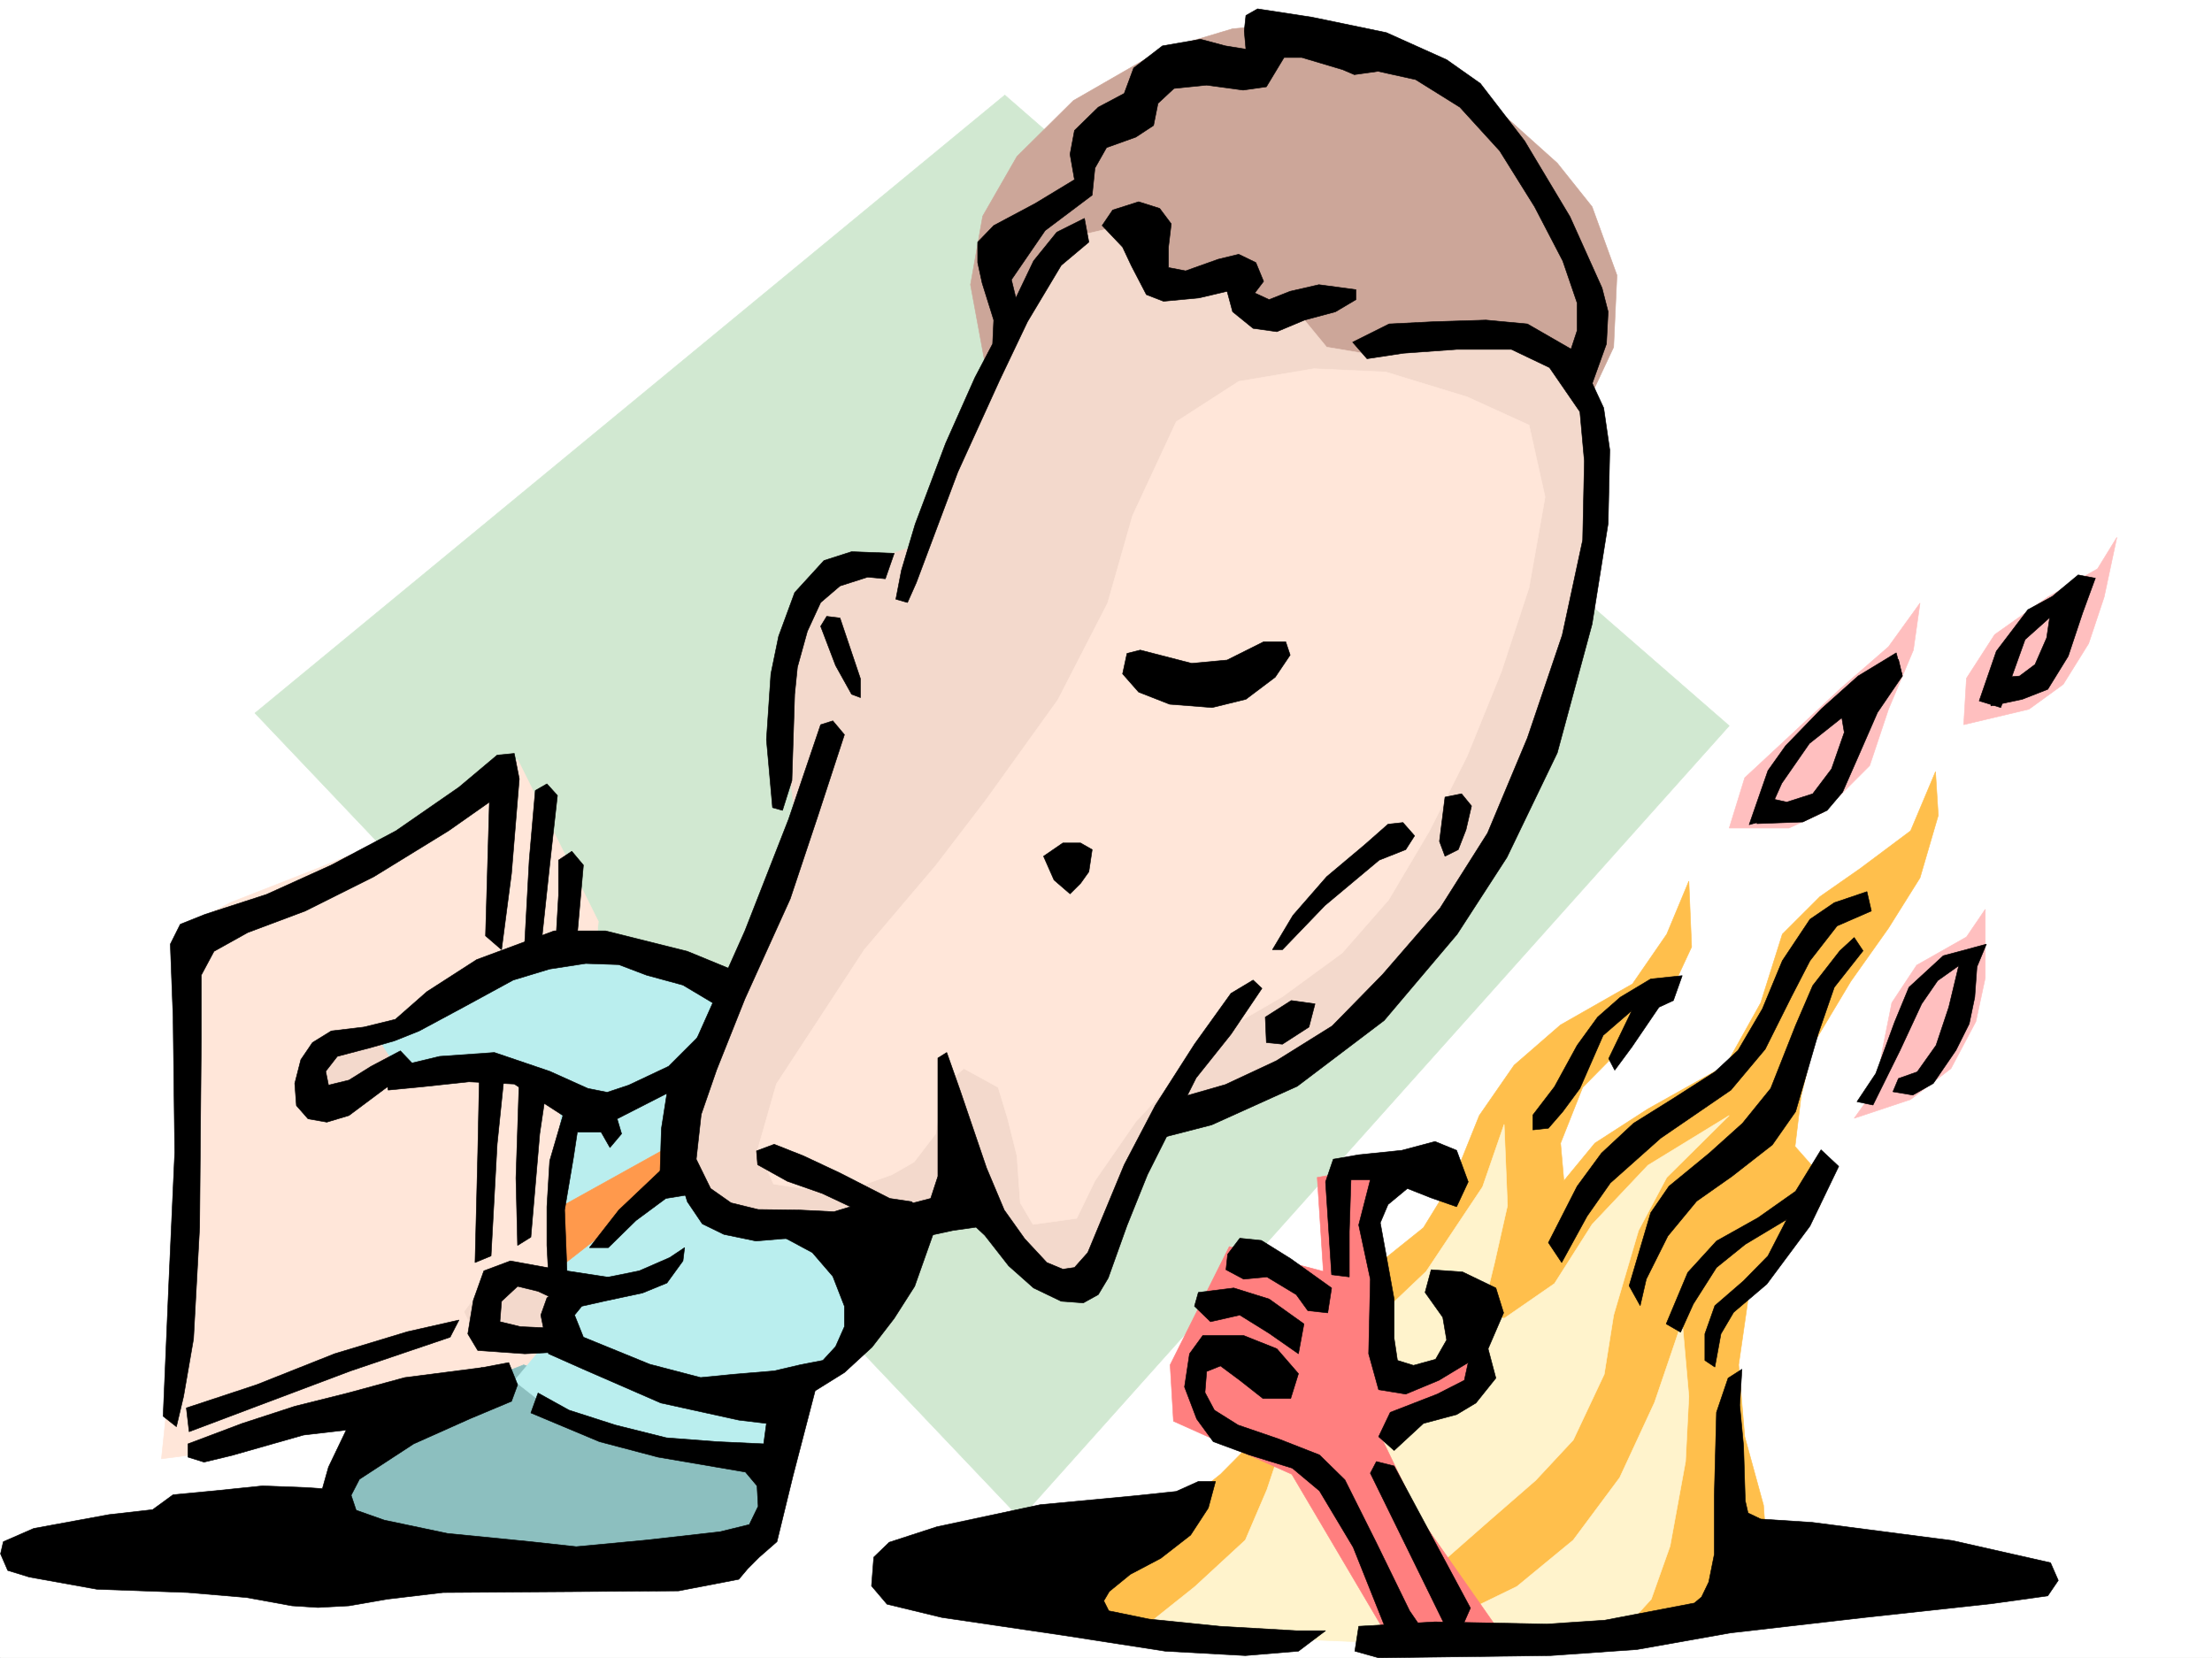
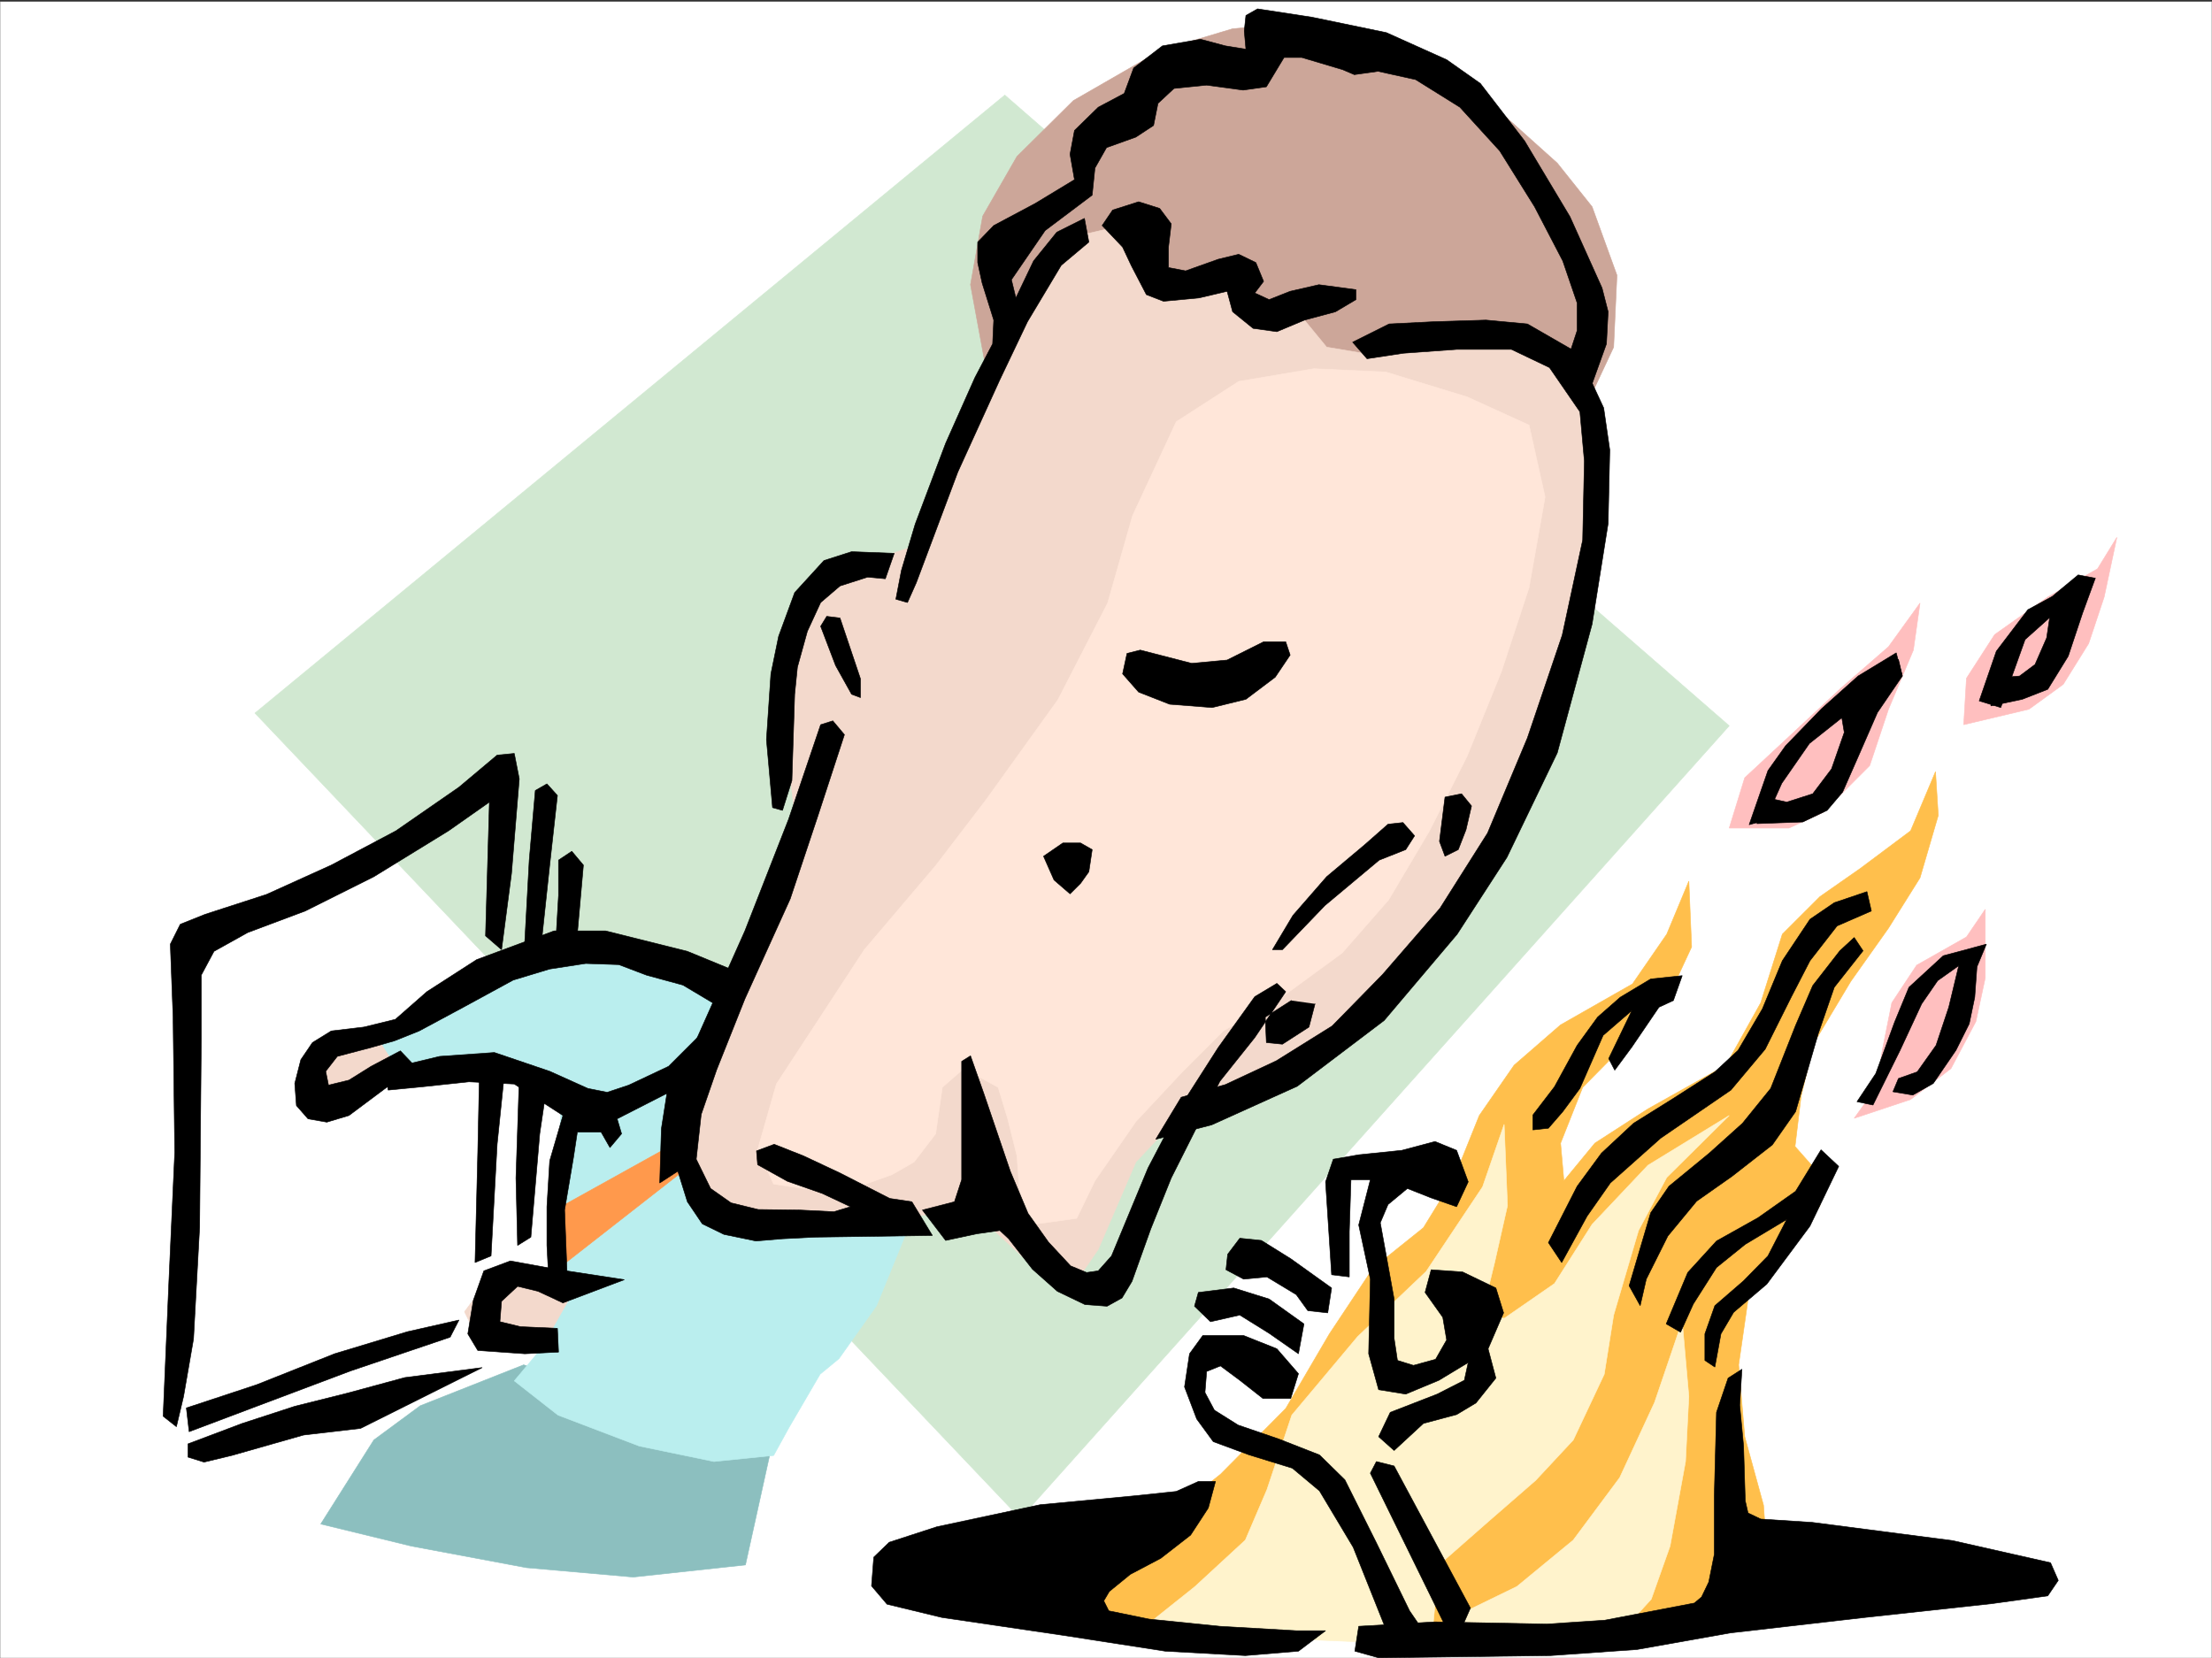
<svg xmlns="http://www.w3.org/2000/svg" width="2997.016" height="2246.668">
  <rect width="100%" height="100%" fill="#333333" stroke="none" />
  <defs>
    <clipPath id="a">
      <path d="M0 0h2997v2244.137H0Zm0 0" />
    </clipPath>
  </defs>
-   <path fill="#fff" d="M0 2246.297h2997.016V0H0Zm0 0" />
  <g clip-path="url(#a)" transform="translate(0 2.16)">
    <path fill="#fff" fill-rule="evenodd" stroke="#fff" stroke-linecap="square" stroke-linejoin="bevel" stroke-miterlimit="10" stroke-width=".743" d="M.742 2244.137h2995.531V-2.16H.743Zm0 0" />
  </g>
  <path fill="#d1e8d1" fill-rule="evenodd" stroke="#d1e8d1" stroke-linecap="square" stroke-linejoin="bevel" stroke-miterlimit="10" stroke-width=".743" d="m345.41 966.238 1015.973-837.402L2342.91 983.44l-960.53 1074.08Zm0 0" />
-   <path fill="#ffe6d9" fill-rule="evenodd" stroke="#ffe6d9" stroke-linecap="square" stroke-linejoin="bevel" stroke-miterlimit="10" stroke-width=".743" d="m701.297 1029.152-80.899 58.414-88.441 47.196-101.894 41.953-118.356 46.41-71.945 38.203 4.496 313.113v148.305l-12.746 131.063-12.746 122.851 97.437-12.746 460.793-106.352 8.211-329.574 25.492-279.367zm0 0" />
  <path fill="#8cbfbf" fill-rule="evenodd" stroke="#8cbfbf" stroke-linecap="square" stroke-linejoin="bevel" stroke-miterlimit="10" stroke-width=".743" d="m709.547 1849.313 334.148 118.355-33.703 152.805-152.097 16.46-144.594-12.745-155.852-29.211-122.89-29.95 71.941-113.859 62.914-46.41zm0 0" />
  <path fill="#baeeee" fill-rule="evenodd" stroke="#baeeee" stroke-linecap="square" stroke-linejoin="bevel" stroke-miterlimit="10" stroke-width=".743" d="m510.254 1409.633 228.5-131.063h106.394l80.192 25.453 131.101 50.95 177.594 300.324-46.45 113.86-50.948 71.906-25.492 20.996-41.954 71.906-21 38.2-80.898 8.21-101.148-20.957L756 1917.465l-59.2-46.414 46.45-55.442 17.246-321.324-106.39-50.949-134.86 17.246zm0 0" />
  <path fill="#ff994c" fill-rule="evenodd" stroke="#ff994c" stroke-linecap="square" stroke-linejoin="bevel" stroke-miterlimit="10" stroke-width=".743" d="m929.836 1583.395-178.332 139.351-3.754-80.898 182.086-101.114Zm0 0" />
  <path fill="#f3d9cc" fill-rule="evenodd" stroke="#f3d9cc" stroke-linecap="square" stroke-linejoin="bevel" stroke-miterlimit="10" stroke-width=".743" d="m789.703 1727.242-113.86-12.746-46.488 62.91 20.997 42.7 84.648 3.753zm-279.449-322.105-84.692 20.996 4.5 72.648 110.145-47.195zm0 0" />
  <path fill="#cca699" fill-rule="evenodd" stroke="#cca699" stroke-linecap="square" stroke-linejoin="bevel" stroke-miterlimit="10" stroke-width=".743" d="m2152.613 542.277 33.703-71.902 4.497-97.36-33.704-92.902-47.195-59.16-80.195-71.902-63.692-59.16-101.152-46.45-101.895-12.746-92.902 8.25-97.398 29.207-118.395 68.153-76.402 75.656-46.45 80.898-16.5 92.903 20.997 113.82zm0 0" />
  <path fill="#f3d9cc" fill-rule="evenodd" stroke="#f3d9cc" stroke-linecap="square" stroke-linejoin="bevel" stroke-miterlimit="10" stroke-width=".743" d="m1538.976 301.11-89.187 20.956-54.66 84.653-63.695 127.308-41.954 113.86-55.445 93.644-126.644 41.953-46.454 84.614-4.496 84.652 12.75 88.367 8.25 68.188-29.25 88.367-29.949 101.855-38.199 92.903-38.242 84.613-8.25 68.188 17.242 62.913 50.95 29.95 71.944 12.746 92.899 4.457 84.652-8.953 63.696-8.25 101.152 92.863 42.695 4.496 29.246-42.695 50.95-118.317 59.195-62.953 92.902-34.445 110.145-59.16 101.894-101.113 97.399-140.055 80.156-182.012 63.691-190.258 21-169.265-25.496-118.356-80.152-54.699-106.39 3.75-80.196 17.246-75.66-12.746-38.2-46.453-68.19 3.754-12.747-37.457-62.95 8.25-59.94-29.207-16.462-42.7zm0 0" />
  <path fill="#ffbfbf" fill-rule="evenodd" stroke="#ffbfbf" stroke-linecap="square" stroke-linejoin="bevel" stroke-miterlimit="10" stroke-width=".743" d="m2689.805 1232.121-25.453 37.457-67.446 38.2-33.707 50.949-12.746 63.652-8.25 50.95-29.95 41.913 76.403-25.453 54.7-41.953 33.742-63.656 12.707-59.16zm-29.207-250.164 3.754-62.91 38.203-59.2 71.941-50.906 67.41-38.203 26.235-42.695-17.242 80.898-20.958 62.91-34.488 55.446-46.45 33.703Zm-317.688 140.059 20.996-68.153 63.656-59.16 67.45-62.95 63.691-55.405 42.7-59.157-8.997 63.653L2558.703 961l-25.492 76.402-63.656 63.653-45.707 20.96zm0 0" />
  <path fill="#ffbf4c" fill-rule="evenodd" stroke="#ffbf4c" stroke-linecap="square" stroke-linejoin="bevel" stroke-miterlimit="10" stroke-width=".743" d="m1475.281 2179.629 33.703-63.652 80.938-67.41 63.695-50.946 88.406-89.148 59.196-101.114 59.16-89.109 68.191-54.703 41.953-68.149 33.743-83.91 47.195-68.152 62.95-54.66 97.398-55.445 46.449-67.407 29.953-71.906 3.754 89.148-29.207 62.914-55.445 63.653-62.954 63.695-29.949 75.617 4.496 50.95 41.957-50.95 71.903-46.41 105.648-59.199 47.195-84.61 29.246-92.902 50.946-50.91 54.703-38.2 68.152-50.948 33.742-80.153 3.754 59.196-24.75 84.613-42.699 68.152-50.945 71.903-50.207 83.91-17.242 71.906-8.25 68.148 33.742 38.203v41.954l-41.953 59.16-55.442 68.187-12.75 88.367 8.25 97.36 25.457 92.902 8.25 114.602-29.207 41.914-457.043 17.242-236.789 12.75-173.84-4.5zm0 0" />
  <path fill="#fff3cc" fill-rule="evenodd" stroke="#fff3cc" stroke-linecap="square" stroke-linejoin="bevel" stroke-miterlimit="10" stroke-width=".743" d="m1555.438 2200.586 63.695-50.906 68.187-62.914 29.207-68.188 33.746-101.113 89.149-106.352 92.898-88.367 76.442-114.601 29.207-84.653 4.496 110.106-17.242 76.402-16.461 67.406 29.207 8.996 68.191-47.195 50.95-80.156 75.656-80.113 110.144-67.45-84.652 83.91-38.238 71.903-33.704 114.605-12.746 80.153-41.957 89.109-50.945 54.703-63.695 55.402-67.407 59.2-8.25 84.609 113.899-55.402 76.398-62.914 62.953-84.649 47.192-101.855 37.46-110.106 8.993 101.856-4.496 88.363-20.957 114.602-25.496 71.906-38.2 41.953-127.386 25.457-304.2-12.711-97.398 4.5zm0 0" />
-   <path fill="#ff7f7f" fill-rule="evenodd" stroke="#ff7f7f" stroke-linecap="square" stroke-linejoin="bevel" stroke-miterlimit="10" stroke-width=".743" d="m1877.621 2213.332-127.348-215.71-160.351-71.907-4.496-76.403 80.156-160.269 127.387 33.703-8.25-127.348 164.847-29.207-89.187 67.407 33.742 223.964 76.402-20.996 17.243-80.117 29.207 105.61-143.848 89.109 50.945 105.61 118.395 169.304zm0 0" />
  <path fill="#ffe6d9" fill-rule="evenodd" stroke="#ffe6d9" stroke-linecap="square" stroke-linejoin="bevel" stroke-miterlimit="10" stroke-width=".743" d="m2071.676 575.98 21.738 97.399-21.738 122.816-37.461 113.856-46.45 114.605-50.945 101.11-55.445 93.644-62.953 71.906-80.895 59.16-80.195 46.45-54.664 54.66-63.691 68.152-55.446 80.157-24.75 50.945-59.156 8.21-17.246-29.206-4.496-63.653-12.746-50.949-12.746-41.914-46.45-25.492-29.21 25.492-8.993 62.91-29.207 38.203-29.988 17.204-46.453 16.5-59.195 4.496-54.704-8.25-21.699-46.45 25.453-89.109 55.446-84.652 63.695-97.36 96.652-113.86 68.192-89.147 97.398-135.56 67.406-131.062 33.747-118.355 59.195-127.352 84.652-54.66 101.895-17.242 97.398 4.496 110.145 33.703zm0 0" />
  <path fill-rule="evenodd" stroke="#000" stroke-linecap="square" stroke-linejoin="bevel" stroke-miterlimit="10" stroke-width=".743" d="m2569.184 884.598-51.692 31.437-49.46 44.184-48.68 50.203-23.97 33.703-25.491 73.39 21.738-5.98 22.484-50.164 37.457-53.96 43.442-34.446 38.98-25.453 43.442-31.477zm112.41 65.14 23.226-67.406 42.7-56.187 32.96-17.95 35.227-29.207 23.227 4.496-59.942 51.653-35.226 31.476-32.961 92.117zm0 0" />
  <path fill-rule="evenodd" stroke="#000" stroke-linecap="square" stroke-linejoin="bevel" stroke-miterlimit="10" stroke-width=".743" d="m2572.195 893.59 5.239 22.445-33.704 49.461-25.496 58.414-21.738 49.426-20.957 24.71-32.96 15.716-62.212 2.27 9.738-35.973 30.731 6.765 35.23-11.262 25.453-33.703 17.247-49.422-5.985-35.933zm136.34 24.715 27.723-2.27 20.996-15.719 15.719-35.972 6.02-40.43 47.937-40.43h12.004l-17.243 47.157-19.472 58.453-27.723 44.926-34.484 13.492-42.7 8.992zm-631.621 592.441 29.246-38.2 30.695-56.148 27.72-38.203 30.734-26.976 41.21-24.711 42.7-4.496-11.965 33.703-19.512 8.992-36.676 53.918-23.265 31.477-8.211-15.758 31.476-65.14-38.984 33.702-31.473 71.906-23.226 31.438-19.473 22.48-20.996 2.27zm439.094-17.946 25.453-38.202 25.492-69.676 19.473-47.195 46.449-42.696 58.457-15.719-12.746 30.696-3.012 41.21-7.469 35.973-17.984 35.93-30.734 44.926-27.723 15.758-26.977-4.496 7.508-17.985 25.453-8.992 25.493-35.934 17.242-51.691 13.492-56.188-28.504 20.215-21.703 31.477-29.246 62.91-36.715 74.176zm-418.098 190.962 38.946-76.399 33-44.926 43.437-40.43 53.96-33.706 56.184-35.969 31.477-29.21 32.961-56.185 26.98-65.14 37.458-56.188 32.96-22.484 44.223-14.973 5.984 26.235-46.453 20.215-36.715 47.195-25.492 49.422-35.191 70.418-46.45 55.406-95.171 65.18-68.188 60.683-31.476 44.926-34.446 62.91zm0 0" />
  <path fill-rule="evenodd" stroke="#000" stroke-linecap="square" stroke-linejoin="bevel" stroke-miterlimit="10" stroke-width=".743" d="m2524.219 1288.305-38.946 49.422-21.738 62.914-30.695 105.609-31.473 44.965-54.703 42.695-47.937 33.707-38.98 47.192-29.208 58.418-8.25 35.93-14.977-26.938 29.207-98.883 24.711-35.973 54.704-44.926 44.964-40.43 38.2-47.195 33.742-85.394 23.226-53.918 36.715-47.195 19.473-17.985zm-266.703 505.562 29.207-69.637 38.945-42.695 56.227-31.476 50.945-35.934 34.45-56.184 23.968 22.48-38.945 80.9-58.454 78.628-44.964 38.203-17.207 29.207-8.25 44.965-13.489-8.992v-35.973l13.489-38.203 38.945-33.703 33-33.703 25.453-49.422-56.184 33.703-38.984 31.438-31.438 49.46-17.242 38.2zm-373.876 428.461-50.203-125.824-45.706-76.402-36.715-30.735-58.454-17.984-48.68-17.945-22.484-30.735-16.5-43.441 6.766-44.926 17.945-24.711h55.446l44.965 17.95 29.246 33.702-10.52 33.742h-37.457l-31.477-24.75-26.195-19.472-18.73 7.508-2.266 28.464 12.746 23.97 32.219 20.214 54.7 18.73 55.444 21.7 34.446 33.742 42.699 85.355 44.965 92.16 29.246 42.657zm-26.976-226.195 113.86 232.176 21.738-49.422-103.38-192.489-24.007-6.023zm-233.035-244.923 47.973-6.019 47.937 14.973 47.195 33.703-7.468 40.469-39.727-27.719-39.727-24.71-39.683 8.991-21.742-20.996zm39.723-51.69 16.46-21.739 29.25 3.012 39.684 24.71 55.445 39.688-5.238 33.704-26.98-2.973-15.72-21.738-39.726-23.97-31.472 3.013-23.97-12.75zm140.839 27.722-8.21-125.863 10.48-30.691 34.445-5.985 58.453-6.02 44.965-11.964 29.211 11.965 15.715 42.695-15.715 33.703-34.45-11.96-32.218-12.75-26.234 21.741-10.48 24.711 18.73 103.34v53.176l4.496 29.992 21.7 6.723 29.991-8.25 14.973-26.196-5.238-30.695-23.97-33.703 8.25-30.734 42.7 3.011 44.965 21.703 10.477 33.703-20.997 48.68 10.52 39.727-26.98 33.703-26.235 15.719-44.965 12.004-39.687 36.675-20.996-18.73 15.754-32.961 63.656-24.711 36.715-18.73 5.238-23.97-39.684 23.97-44.965 18.73-36.714-5.984-13.493-48.68 2.27-101.11-15.758-73.43 15.758-61.39h-26.238l-2.266 70.383v61.426zm-157.339 280.113-9.735 35.934-23.969 36.715-40.468 31.473-41.211 21.703-28.465 23.222-7.508 12.75 6.766 13.489 54.699 11.222 95.875 9.735 103.418 5.984h39.726l-36.714 27.719-71.946 5.984-108.656-5.984-134.86-20.957-167.816-24.75-74.172-17.946-20.996-24.71 3.012-38.985 20.957-20.215 64.437-20.957 140.133-29.949 127.348-12.004 56.969-5.984 29.953-13.489zm0 0" />
  <path fill-rule="evenodd" stroke="#000" stroke-linecap="square" stroke-linejoin="bevel" stroke-miterlimit="10" stroke-width=".743" d="m1840.906 2203.598-5.238 33.703 32.219 8.996 233.035-3.012 116.871-8.21 126.605-22.485 182.828-20.996 171.575-18.688 75.695-10.52 14.234-20.956-10.48-23.97-132.625-29.948-190.3-24.711-69.716-4.5-17.203-8.25-3.754-16.5-2.27-74.133-5.238-55.441 3.008-48.68-18.726 12.004-15.758 46.41-2.973 113.117v79.41l-7.508 37.418-9.734 20.254-9.734 8.211-121.368 23.227-78.667 5.238-151.36-2.969zm-3.754-1811.114-50.164-6.722-38.984 8.953-28.465 11.262-19.473-8.993 11.965-15.718-10.476-25.496-23.227-11.22-27.723 6.723-44.222 15.758-23.223-4.496v-27.722l3.754-31.473-15.719-20.961-28.465-8.992-35.23 11.222-14.23 20.996 27.718 29.208 11.965 25.453 20.254 38.945 23.227 8.992 47.937-4.496 38.238-8.992 7.47 27.722 27.722 22.481 32.219 4.496 37.457-15.715 41.953-11.262 27.722-16.46zm0 0" />
  <path fill-rule="evenodd" stroke="#000" stroke-linecap="square" stroke-linejoin="bevel" stroke-miterlimit="10" stroke-width=".743" d="m1346.41 433.7-15.719-50.208-6.023-27.722v-27.72l21.742-22.445 56.184-29.949 53.215-32.219-6.02-34.449 6.02-32.218 32.218-31.473 35.192-18.73 12.746-34.446 38.984-29.953 51.688-8.992 33.707 8.992 27.719 4.496-2.227-24.71 2.227-20.997 15.757-8.953 73.39 11.223 101.153 20.957 81.68 36.714 45.707 32.22 59.941 77.886 61.426 102.598 43.48 96.617 8.25 32.218-2.269 43.438-23.965 66.668-31.476-36.715 15.718-47.937v-37.418l-19.472-56.93-38.203-73.43-47.192-75.62-53.957-59.196-59.941-37.418-50.95-11.262-32.214 4.496-15.719-6.726-55.445-16.5h-24.008l-23.969 39.726-31.473 4.457-49.425-6.726-44.219 4.496-21.742 20.215-5.98 29.953-23.97 15.758-39.726 14.23-15.719 27.723-3.754 36.676-63.691 47.937-45.711 66.664 6.023 24.711 23.97-50.164 31.476-38.945 37.457-18.727 5.98 32.18-37.457 31.472-45.707 76.403-37.457 78.629-56.969 125.12-56.187 149.794-11.965 26.937-15.758-4.496 7.508-38.941 18.727-62.914 41.214-109.36 39.684-89.11 24.008-45.71zm-134.86 316.042-57.71-2.226-37.457 12.004-39.688 43.437-21.738 59.16-10.48 50.945-6.02 89.11 8.25 92.121 13.488 3.754 12.746-40.43 3.754-116.87 3.715-36.677 13.492-48.68 17.985-38.984 26.234-22.441 37.461-12.004 23.969 2.27zm0 0" />
-   <path fill-rule="evenodd" stroke="#000" stroke-linecap="square" stroke-linejoin="bevel" stroke-miterlimit="10" stroke-width=".743" d="m1138.121 837.406 27.723 82.383v25.453l-12.004-4.496-21.7-38.945-20.253-53.176 8.25-13.488zm275.734 322.809 26.2-17.988h24.004l15.718 8.996-4.496 29.988-11.222 15.719-14.27 14.23-21.7-18.726zm543.961-80.156L1950.31 1140l7.507 20.215 17.985-8.992 10.48-26.942 7.469-32.218-13.492-16.5zm-412.859-199.215 69.676 17.988 47.976-4.496 49.422-24.711h29.992l5.98 17.945-20.214 29.989-39.727 29.953-45.706 11.218-57.672-4.496-41.954-16.46-21.742-24.711 5.985-27.723zm179.078 405.976 27.723-46.449 45.707-52.434 51.691-43.44 31.477-27.724 20.215-2.226 15.758 17.945-12.004 18.73-35.973 14.231-73.43 61.426-57.672 59.941zm25.457 68.895-35.191 22.48 1.484 34.45 21.742 2.226 35.97-23.223 8.21-31.437zm-466.777 70.418 17.984 50.91 35.973 105.61 23.969 56.929 27.722 38.941 29.989 32.22 21.703 8.991 15.754-2.265 17.988-20.215 49.422-119.098 41.953-80.117 53.215-83.168 49.46-68.89 29.954-17.989 12.004 11.262-41.957 62.168-47.23 59.16-65.923 131.063-27.722 68.933-25.454 71.121-13.492 22.485-20.254 11.218-29.949-2.226-37.457-17.985-33.742-29.953-32.219-41.21-11.965-11.223-31.476 4.496-41.953 8.996-31.477-41.215 43.442-11.219 9.773-29.953v-160.308zm0 0" />
+   <path fill-rule="evenodd" stroke="#000" stroke-linecap="square" stroke-linejoin="bevel" stroke-miterlimit="10" stroke-width=".743" d="m1138.121 837.406 27.723 82.383v25.453l-12.004-4.496-21.7-38.945-20.253-53.176 8.25-13.488zm275.734 322.809 26.2-17.988h24.004l15.718 8.996-4.496 29.988-11.222 15.719-14.27 14.23-21.7-18.726zm543.961-80.156L1950.31 1140l7.507 20.215 17.985-8.992 10.48-26.942 7.469-32.218-13.492-16.5zm-412.859-199.215 69.676 17.988 47.976-4.496 49.422-24.711h29.992l5.98 17.945-20.214 29.989-39.727 29.953-45.706 11.218-57.672-4.496-41.954-16.46-21.742-24.711 5.985-27.723zm179.078 405.976 27.723-46.449 45.707-52.434 51.691-43.44 31.477-27.724 20.215-2.226 15.758 17.945-12.004 18.73-35.973 14.231-73.43 61.426-57.672 59.941zm25.457 68.895-35.191 22.48 1.484 34.45 21.742 2.226 35.97-23.223 8.21-31.437m-466.777 70.418 17.984 50.91 35.973 105.61 23.969 56.929 27.722 38.941 29.989 32.22 21.703 8.991 15.754-2.265 17.988-20.215 49.422-119.098 41.953-80.117 53.215-83.168 49.46-68.89 29.954-17.989 12.004 11.262-41.957 62.168-47.23 59.16-65.923 131.063-27.722 68.933-25.454 71.121-13.492 22.485-20.254 11.218-29.949-2.226-37.457-17.985-33.742-29.953-32.219-41.21-11.965-11.223-31.476 4.496-41.953 8.996-31.477-41.215 43.442-11.219 9.773-29.953v-160.308zm0 0" />
  <path fill-rule="evenodd" stroke="#000" stroke-linecap="square" stroke-linejoin="bevel" stroke-miterlimit="10" stroke-width=".743" d="m1111.887 981.957-43.442 128.094-59.195 151.277-83.91 188.031-7.508 45.668-4.496 75.66 17.988 57.672 20.215 29.95 29.246 14.234 43.438 8.992 35.972-3.012 44.223-2.226 158.824-2.27-27.722-45.668-29.989-4.496-67.41-34.449-49.46-23.223-39.724-15.718-23.968 8.953 1.523 18.73 40.43 22.48 47.234 16.5 38.2 17.946-22.485 6.766-45.707-2.266-56.93-.746-36.714-8.992-27.723-19.473-19.469-39.684 6.723-60.683 20.996-60.645 38.203-95.914 61.426-135.558 37.457-112.336 35.973-110.106-15.72-18.726zm0 0" />
-   <path fill-rule="evenodd" stroke="#000" stroke-linecap="square" stroke-linejoin="bevel" stroke-miterlimit="10" stroke-width=".743" d="m4.496 2088.996 41.211-17.984 101.895-18.73 59.199-6.727 27.722-20.215 55.442-5.238 65.922-6.766 59.199 2.27 21.738 1.484 8.25-29.207 26.2-54.7 38.98-25.456 89.89-41.172 53.215-13.489 35.934-6.765 12.004 29.992-8.25 22.441-55.442 23.227-77.144 34.445-73.43 47.938-11.261 21.738 6.761 20.215 38.203 13.492 85.395 17.984 113.156 11.223 61.426 6.727 95.168-8.957 99.668-11.258 39.683-9.738 12.004-24.711-1.523-27.723-15.719-18.727-118.394-20.215-79.414-20.957-92.899-38.945 9.735-26.98 41.953 23.226 62.953 20.215 68.933 17.242 68.188 5.242 63.656 2.97 3.754-27.68-37.457-4.5-105.648-23.223-104.907-45.707-47.195-20.961-10.477-52.43 8.25-23.226 27.723-22.485 49.422-4.496 47.977-9.734 41.21-17.95 20.215-13.488-2.23 17.989-21.738 29.949-32.961 13.488-52.473 11.223-29.95 6.726-9.738 12.004 11.965 29.95 89.93 36.714 68.934 17.985 45.707-4.496 53.921-4.497 35.227-8.25 30.734-5.98 17.243-18.73 11.964-26.98v-27.72l-15.718-40.43-27.723-32.218-59.937-32.18 228.5-6.765-29.954 84.652-27.722 43.441-29.989 38.942-37.457 34.449-39.687 24.71-29.988 115.345-21.743 89.148-23.964 20.957-15.72 15.758-12.003 14.23-81.68 15.72-319.175 2.23-75.657 8.992-51.691 8.992-41.992 2.27-35.192-2.27-61.465-11.219-79.41-6.765-123.636-4.497-91.375-16.46-29.247-8.993-9.738-22.484zm920.844-531.801-86.918 82.387-39.727 50.945h25.492l37.461-36.714 40.465-29.95 41.215-6.726zm0 0" />
  <path fill-rule="evenodd" stroke="#000" stroke-linecap="square" stroke-linejoin="bevel" stroke-miterlimit="10" stroke-width=".743" d="m845.89 1733.969-92.902-14.235-61.426-11.218-35.972 13.449-14.235 39.726-7.503 45.668 13.488 22.48 63.695 4.497 45.707-2.266-1.488-32.18-50.203-2.269-27.723-6.723 2.23-27.722 21.739-20.215 27.723 6.726 33.703 15.715zm-593.382 173.758 95.129-31.434 105.648-41.957 98.926-29.95 69.676-15.757-12.004 23.226-134.856 45.707-127.39 47.938-91.375 34.445zm397.097-453.911-2.265 107.875-3.715 149.051 21.7-8.992 8.25-151.277 9.737-94.387zm53.961 6.766-4.496 135.559 2.227 91.375 17.988-11.22 12.004-140.058 9.734-65.922zm0 0" />
  <path fill-rule="evenodd" stroke="#000" stroke-linecap="square" stroke-linejoin="bevel" stroke-miterlimit="10" stroke-width=".743" d="m762.723 1511.488-17.946 61.426-3.754 62.168v52.434l2.227 41.957 25.496 6.722-3.754-96.613 12.004-71.164 5.238-34.445h32.22l11.964 20.996 15.758-18.73-6.024-20.255 67.45-34.445-7.508 47.938-2.23 73.43 27.722-17.989 26.98-182.754-42.738 42.7-53.918 25.452-29.246 9.735-26.195-5.238-51.692-23.227-74.957-25.453-74.172 5.238-37.457 8.996-37.457 11.219 5.239 25.457 46.453-4.496 62.949-6.727 61.426 3.012zm-507.985 444.918 73.43-27.68 71.2-23.226 71.905-17.988 77.184-20.957 104.902-13.489-164.843 82.383-77.184 8.992-97.398 27.723-37.457 8.992-21.739-6.761zm0 0" />
  <path fill-rule="evenodd" stroke="#000" stroke-linecap="square" stroke-linejoin="bevel" stroke-miterlimit="10" stroke-width=".743" d="m998.77 1316.77-67.446-27.72-110.89-27.722h-69.676l-104.903 38.942-67.449 43.441-42.695 37.457-42.7 10.48-44.222 5.278-25.453 15.719-15.758 23.226-8.21 32.176 2.23 29.992 15.754 17.945 25.457 4.496 29.988-8.992 59.16-44.183 26.234-26.938-15.718-16.5-39.727 20.996-29.95 18.688-27.722 6.765-3.754-18.73 15.72-20.215 45.706-12 31.477-8.996 33.703-13.45 59.941-32.218 67.45-36.715 49.46-14.976 48.68-7.504 44.965 1.523 37.457 14.23 49.46 13.493 50.208 29.949zm0 0" />
  <path fill-rule="evenodd" stroke="#000" stroke-linecap="square" stroke-linejoin="bevel" stroke-miterlimit="10" stroke-width=".743" d="m221.031 1918.988 7.508-176.027 8.211-181.27-2.227-183.496-3.753-98.882 13.488-26.977 33.703-13.453 83.168-26.977 87.66-39.687 87.664-46.453 85.434-59.157 51.687-43.441 23.227-2.266 6.765 34.446-10.52 128.093-13.487 103.38-21.7-18.731 5.239-181.266-55.446 38.942-101.152 62.172-92.898 46.449-77.93 29.207-45.707 25.457-17.242 32.215v86.882l-2.23 254.657-8.25 151.316-13.49 77.89-9.733 41.173zm504.235-847.883-8.211 94.348-7.508 137.086 23.226-17.988 12.004-112.332 10.477-94.387-14.23-15.719zm27.722 205.981 3.754-63.695v-47.938l17.985-11.965 15.718 18.73-9.734 110.106zm1079.668-813.438 49.461-24.71 59.942-3.012 71.199-2.227 56.187 5.238 68.934 39.688 34.445 74.133 8.254 56.93-2.23 99.625-21.739 136.343-47.195 174.504-68.191 141.54-67.446 104.124-98.886 116.871-117.649 89.106-116.129 52.433-75.66 19.473 34.45-56.93 59.94-17.203 68.934-32.218 75.657-47.196 68.191-69.637 77.926-89.89 64.437-101.856 53.957-128.832 47.196-139.316 27.718-128.832 2.27-107.137-6.02-66.664-41.214-59.902-51.688-24.711h-73.43l-72.687 5.242-49.422 7.465zm0 0" />
</svg>